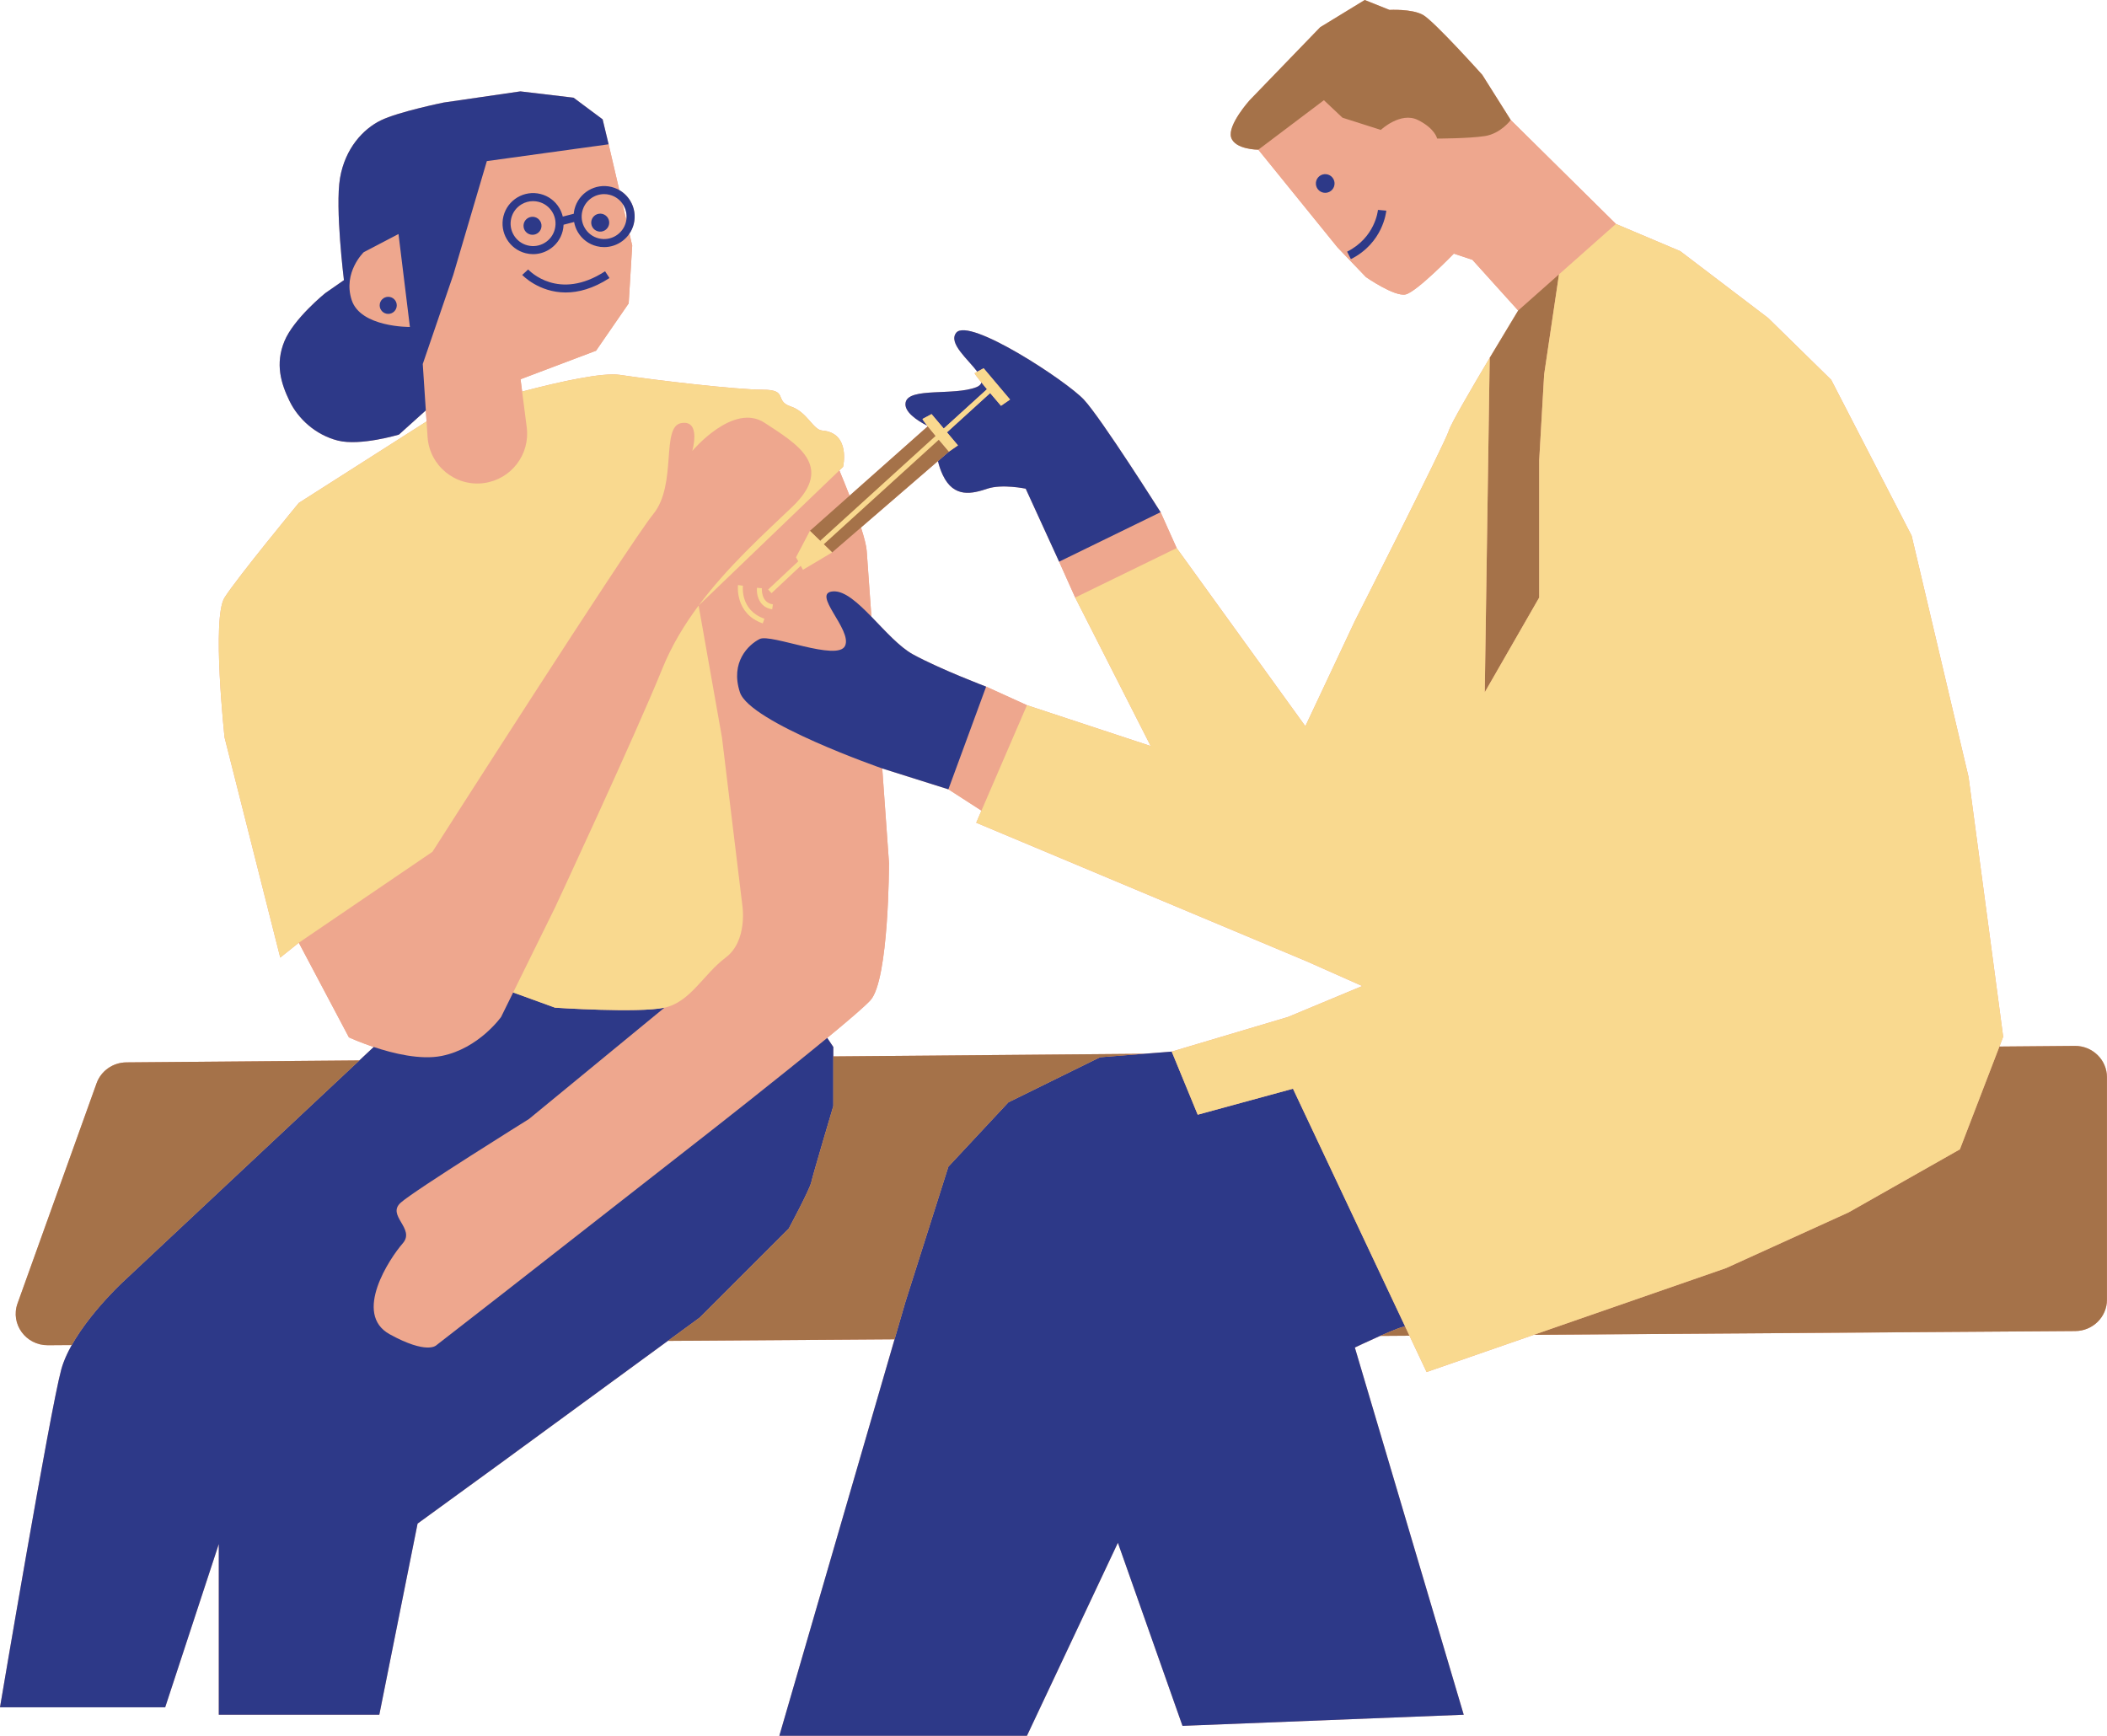
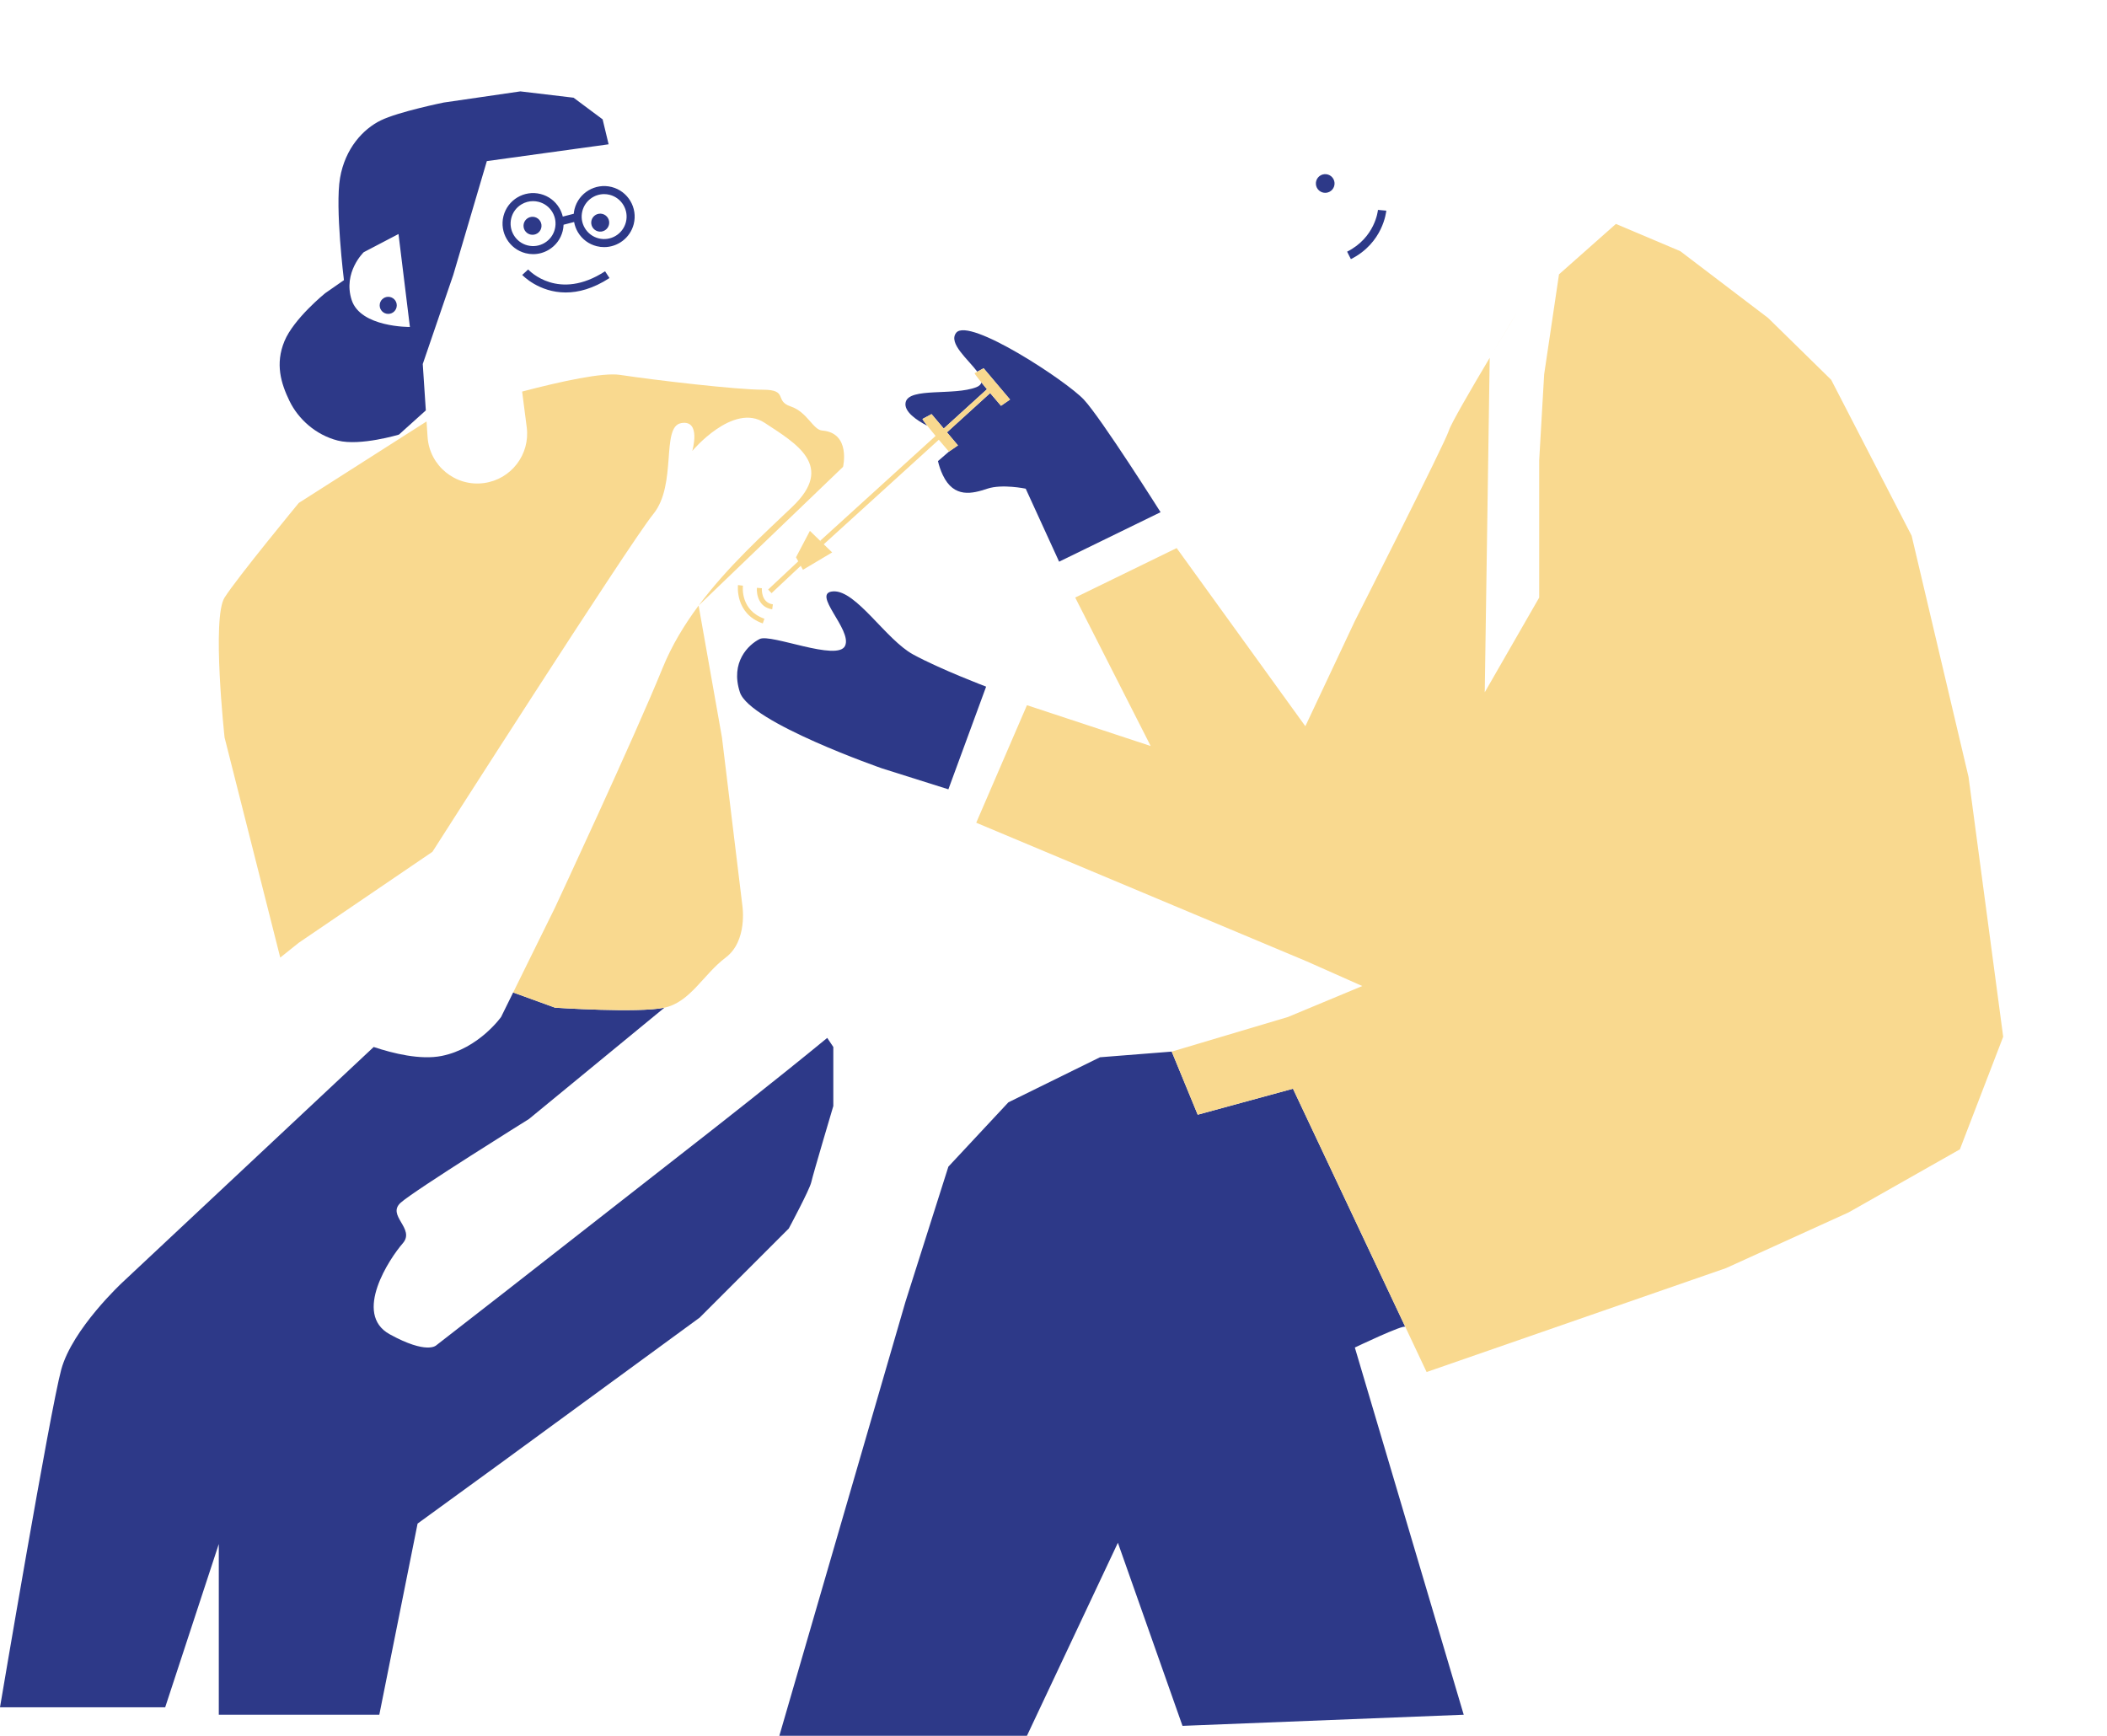
<svg xmlns="http://www.w3.org/2000/svg" height="364.2" preserveAspectRatio="xMidYMid meet" version="1.0" viewBox="0.0 0.0 442.0 364.2" width="442.0" zoomAndPan="magnify">
  <g fill="#EEA78E" id="change1_1">
-     <path d="M435.24,219.429l-15.808,0.134l0.79-2.054l-7.268-54.507l-11.939-50.614l-16.871-32.704l-13.237-12.978 L352.478,52.69l-13.497-5.71l-22.062-21.803l-5.97-9.474c0,0-10.123-11.291-12.459-12.589s-7.008-1.038-7.008-1.038L286.291,0 l-9.344,5.71l-14.795,15.314c0,0-4.672,5.191-3.893,7.787c0.779,2.595,5.71,2.595,5.71,2.595l16.612,20.505l5.97,6.229 c0,0,5.97,4.153,8.306,3.634s10.123-8.565,10.123-8.565l3.894,1.298l9.604,10.642l-5.97,9.922 c-3.82,6.419-8.139,13.834-8.565,15.255c-0.779,2.595-19.726,39.972-19.726,39.972l-10.382,22.062l-26.994-37.376l-3.374-7.527 c0,0-12.459-19.726-16.093-23.62s-24.139-17.39-26.784-14.016c-1.71,2.181,2.495,5.554,4.424,8.158l-0.563,0.303 c0,0.145,0.611,0.949,1.426,1.957c-0.104,0.406-0.431,0.749-1.084,1.002c-4.672,1.817-14.016,0-14.795,3.115 c-0.495,1.982,2.368,3.855,4.52,4.958c0.041,0.052,0.083,0.104,0.125,0.158l-0.024-0.029l-16.4,14.552 c-0.702-1.806-1.436-3.62-2.137-5.31l0.773-0.743c0,0,1.697-7.129-4.376-7.617c-1.94-0.156-3.115-3.893-6.619-5.061 c-3.504-1.168-0.389-3.504-5.84-3.504s-22.192-1.947-29.979-3.115c-3.592-0.539-12.235,1.332-20.507,3.503l-0.333-2.585 l15.84-5.984l6.844-9.927l0.741-12.139l-0.582-2.496c0.403-0.597,0.714-1.27,0.901-2.007c0.72-2.845-0.599-5.731-3.029-7.125 l-2.24-9.614l-1.257-5.232l-6.096-4.542l-11.158-1.326l-16.084,2.341c0,0-9.483,1.93-13.19,3.74 c-3.707,1.81-7.478,5.852-8.554,12.076c-1.076,6.224,0.817,21.445,0.817,21.445l-3.943,2.743c0,0-6.597,5.333-8.55,10.085 c-1.953,4.753-0.731,8.81,1.075,12.531s5.446,7.11,10.142,8.299c4.696,1.189,12.81-1.254,12.81-1.254l5.641-5.076l0.153,2.316 L62.683,105.51c0,0-12.848,15.573-15.573,19.856c-2.726,4.283,0,29.355,0,29.355l11.68,46.176l3.893-3.115l10.512,19.856 c0,0,2.141,0.998,5.198,2.018l-3.003,2.814l-48.878,0.413c-2.817,0.024-5.317,1.778-6.254,4.388L3.679,273.463 c-1.542,4.295,1.723,8.792,6.359,8.76l5.018-0.035c-0.959,1.703-1.745,3.445-2.208,5.141C10.512,295.894,0,358.188,0,358.188 h34.651l11.247-34.261v35.819h33.673l8.029-40.101l17.131-12.459l35.368-25.871l47.559-0.332l-24.168,83.176h51.942l19.077-40.491 l13.552,38.414l58.994-2.336l-22.841-77.036c0,0,2.648-1.267,5.296-2.439l6.164-0.043l3.594,7.621l22.48-7.803l113.595-0.794 c3.677-0.026,6.645-2.961,6.645-6.574v-46.675C441.99,222.35,438.958,219.397,435.24,219.429z M131.37,46.137l-0.787-3.379 C131.252,43.72,131.554,44.915,131.37,46.137z M196.766,96.734c0.216,0.935,0.536,1.923,1.016,2.936 c2.336,4.932,6.229,3.893,9.344,2.855c3.115-1.038,8.046,0,8.046,0l7.008,15.314l3.374,7.527l15.833,31.147l-25.956-8.565 l-8.565-3.893c0,0-9.604-3.634-15.314-6.748c-2.868-1.565-5.868-4.963-8.751-7.925c-0.5-7-0.879-12.299-0.982-13.748 c-0.081-1.133-0.535-2.893-1.199-4.964L196.766,96.734z M270.198,213.355l-24.398,7.268l-5.767,0.455l-65.222,0.551v-1.974 l-1.277-1.906c4.37-3.6,7.901-6.619,9.063-7.898c3.894-4.283,3.894-28.811,3.894-28.811s-0.623-8.726-1.416-19.82l13.874,4.376 l6.935,4.472l-1.094,2.536l69.302,29.07l11.68,5.191L270.198,213.355z" />
-     <path d="M318.476,65.149c0,0-2.815,4.621-5.969,9.921L318.476,65.149z" />
-   </g>
+     </g>
  <g id="change1_2">
-     <path d="M181.819,115.632c0.389,5.451,4.672,65.408,4.672,65.408s0,24.528-3.894,28.811 c-3.893,4.283-34.261,28.032-34.261,28.032l-42.827,33.483l-14.016,10.901c0,0-1.947,1.947-9.733-2.336 c-7.787-4.283,0-15.963,2.725-19.077s-3.504-5.84-0.389-8.565c3.115-2.725,26.864-17.52,26.864-17.52l28.421-23.36 c5.451-1.168,8.176-7.008,12.848-10.512c4.672-3.504,3.504-10.901,3.504-10.901l-4.283-35.274l-4.899-27.675v0l29.526-28.361 C178.615,104.798,181.598,112.537,181.819,115.632z M92.662,221.531c7.787-1.557,12.459-8.176,12.459-8.176l11.317-22.971 c0,0,16.715-35.819,22.555-50.224c5.84-14.405,18.299-25.307,27.253-33.872c8.955-8.565,0.779-13.237-5.84-17.584 s-15.184,5.904-15.184,5.904s1.947-6.619-2.336-5.84c-4.283,0.779-0.779,12.848-5.84,19.077 c-5.061,6.229-46.331,70.859-46.331,70.859l-28.032,19.077l10.512,19.856C73.195,217.638,84.875,223.089,92.662,221.531z M222.18,117.839l3.374,7.527l21.283-10.382l-3.374-7.527L222.18,117.839z M198.95,165.597l6.935,4.472l9.547-22.122l-8.565-3.893 L198.95,165.597z M338.981,46.98l-22.062-21.803c0,0-2.076,2.855-5.451,3.374s-9.993,0.519-9.993,0.519s-0.389-2.076-4.023-3.893 s-7.787,2.076-7.787,2.076l-8.046-2.56l-3.894-3.67l-13.756,10.382l16.612,20.505l5.97,6.229c0,0,5.97,4.153,8.306,3.634 s10.123-8.565,10.123-8.565l3.894,1.298l9.604,10.642l2.646-2.344l5.922-5.247v0L338.981,46.98z M101.538,101.343 c5.693-0.775,9.694-5.999,8.959-11.697l-1.3-10.082l15.84-5.984l6.844-9.927l0.741-12.139l-4.949-21.242l-25.545,3.527 l-7.043,23.869l-6.401,18.701l1.01,15.302C90.094,97.718,95.533,102.16,101.538,101.343z M73.766,62.924 c-1.864-5.795,2.535-10.012,2.535-10.012l7.296-3.816l2.392,19.5C85.989,68.595,75.63,68.719,73.766,62.924z M79.647,64.063 c0,0.99,0.803,1.793,1.793,1.793c0.99,0,1.793-0.803,1.793-1.793s-0.803-1.793-1.793-1.793C80.45,62.27,79.647,63.073,79.647,64.063 z" fill="#EEA78E" />
-   </g>
+     </g>
  <g id="change2_1">
    <path d="M165.467,257.74l-18.688,18.688l-42.048,30.757L87.6,319.644l-8.029,40.101H45.898v-35.819l-11.247,34.261H0 c0,0,10.512-62.294,12.848-70.859c2.336-8.565,12.848-18.299,12.848-18.299l52.697-49.375c4.087,1.364,9.814,2.767,14.269,1.876 c7.787-1.557,12.459-8.176,12.459-8.176l2.53-5.135l8.787,3.189c0,0,17.493,1.168,22.944,0l-28.421,23.36 c0,0-23.75,14.795-26.864,17.52c-3.115,2.725,3.115,5.451,0.389,8.565s-10.512,14.795-2.725,19.077 c7.787,4.283,9.733,2.336,9.733,2.336l14.016-10.901l42.827-33.483c0,0,14.933-11.679,25.198-20.134l1.277,1.906v12.388 c0,0-4.283,14.405-4.618,15.963C169.857,249.563,165.467,257.74,165.467,257.74z M284.214,282.709c0,0,10.304-4.932,10.588-4.331 l-23.566-49.968l-19.986,5.451l-5.451-13.237l-15.054,1.188l-19.207,9.453l-12.589,13.497l-9.011,28.37l-26.449,91.026h51.942 l19.077-40.491l13.552,38.414l58.994-2.336L284.214,282.709z M185.076,161.221l13.874,4.376l7.917-21.543 c0,0-9.604-3.634-15.314-6.748c-5.71-3.115-11.94-13.497-16.741-13.238c-4.802,0.26,4.023,8.046,2.466,11.421 c-1.557,3.374-15.573-2.6-17.909-1.43c-2.336,1.17-6.229,4.84-4.153,11.182C157.291,151.581,185.076,161.221,185.076,161.221z M194.517,89.315c-0.584-0.739-0.996-1.3-0.996-1.417l1.896-1.021l2.555,3.026l9.054-8.228l0.352,0.387 c-0.519-0.62-1.043-1.254-1.504-1.824c-0.104,0.406-0.431,0.749-1.084,1.003c-4.672,1.817-14.016,0-14.795,3.115 C189.5,86.338,192.366,88.212,194.517,89.315z M206.344,77.261l5.541,6.562l-1.896,1.312c0,0-1.074-1.243-2.276-2.672l-9.067,8.239 l2.311,2.737l-1.896,1.312l-2.297,1.982c0.216,0.935,0.536,1.923,1.016,2.936c2.336,4.932,6.229,3.893,9.344,2.855 c3.115-1.038,8.046,0,8.046,0l7.008,15.314l21.284-10.382c0,0-12.459-19.726-16.093-23.62s-24.139-17.39-26.784-14.016 c-1.71,2.181,2.495,5.554,4.424,8.158L206.344,77.261z M278.147,40.45c1.08-0.081,1.889-1.023,1.807-2.102 c-0.081-1.08-1.023-1.889-2.102-1.807c-1.08,0.082-1.889,1.023-1.807,2.102C276.126,39.722,277.068,40.531,278.147,40.45z M290.813,44.195l-1.749-0.16c-0.022,0.236-0.621,5.816-6.471,8.764l0.791,1.568C290.128,50.969,290.787,44.469,290.813,44.195z M111.455,45.499c-1.033,0.141-1.757,1.092-1.617,2.125c0.14,1.033,1.092,1.757,2.125,1.617c1.033-0.14,1.757-1.092,1.617-2.125 S112.489,45.359,111.455,45.499z M125.657,44.839c-1.033,0.14-1.757,1.092-1.617,2.125c0.14,1.033,1.092,1.757,2.125,1.617 s1.757-1.092,1.617-2.125C127.642,45.423,126.69,44.699,125.657,44.839z M110.797,56.534l-1.247,1.143 c0.049,0.055,3.46,3.683,9.127,3.683c2.615,0,5.711-0.773,9.178-3.026l-0.922-1.418C117.19,63.247,111.053,56.811,110.797,56.534z M128.305,39.229c3.425,0.868,5.504,4.358,4.638,7.782c-0.734,2.897-3.349,4.833-6.21,4.833c-0.52,0-1.046-0.063-1.572-0.196 c-1.658-0.42-3.054-1.461-3.93-2.931c-0.4-0.67-0.662-1.395-0.797-2.14l-2.209,0.57c-0.017,0.446-0.078,0.893-0.19,1.336 c-0.42,1.659-1.461,3.055-2.931,3.931c-1.005,0.599-2.128,0.906-3.268,0.906c-0.527,0-1.058-0.066-1.582-0.198 c-3.424-0.867-5.504-4.358-4.639-7.781c0.868-3.425,4.359-5.503,7.782-4.638c1.658,0.42,3.054,1.461,3.93,2.931 c0.34,0.571,0.583,1.18,0.732,1.808l2.302-0.594c0.031-0.328,0.08-0.656,0.162-0.981C121.391,40.444,124.884,38.363,128.305,39.229z M115.874,44.499c-0.645-1.081-1.672-1.847-2.892-2.155c-0.387-0.099-0.778-0.146-1.166-0.146c-0.839,0-1.665,0.226-2.404,0.666 c-1.082,0.645-1.848,1.672-2.156,2.893c-0.638,2.519,0.894,5.088,3.413,5.726c1.22,0.308,2.486,0.125,3.569-0.521 c1.081-0.645,1.847-1.672,2.155-2.892v-0.001C116.703,46.848,116.519,45.581,115.874,44.499z M127.89,40.87 c-0.386-0.099-0.773-0.145-1.155-0.145c-2.106,0-4.03,1.424-4.57,3.558c-0.31,1.22-0.125,2.487,0.52,3.569 c0.645,1.081,1.672,1.847,2.892,2.155c2.521,0.644,5.089-0.893,5.727-3.412C131.941,44.077,130.409,41.508,127.89,40.87z M81.441,65.856c0.99,0,1.793-0.803,1.793-1.793s-0.803-1.793-1.793-1.793c-0.99,0-1.793,0.803-1.793,1.793 S80.45,65.856,81.441,65.856z M60.734,84.133c-1.806-3.721-3.028-7.778-1.075-12.531c1.953-4.753,8.55-10.085,8.55-10.085 l3.943-2.743c0,0-1.893-15.221-0.817-21.445c1.076-6.224,4.848-10.266,8.554-12.076c3.707-1.81,13.19-3.74,13.19-3.74l16.084-2.341 l11.158,1.326l6.096,4.542l1.257,5.232l-25.545,3.527l-7.043,23.869l-6.401,18.701l0.642,9.733l-5.641,5.076 c0,0-8.114,2.443-12.81,1.254C66.179,91.243,62.54,87.854,60.734,84.133z M73.766,62.924c1.864,5.795,12.223,5.672,12.223,5.672 l-2.392-19.5l-7.296,3.816C76.301,52.912,71.902,57.129,73.766,62.924z" fill="#2D3988" />
  </g>
  <g id="change3_1">
-     <path d="M174.811,221.629l65.222-0.551l-9.287,0.733l-19.207,9.453l-12.589,13.497l-9.011,28.37l-2.281,7.851 l-47.559,0.332l6.68-4.887l18.688-18.688c0,0,4.39-8.176,4.726-9.733c0.336-1.557,4.618-15.963,4.618-15.963V221.629z M294.802,278.378c-0.14-0.296-2.716,0.753-5.292,1.893l6.164-0.043l-24.438-51.818L294.802,278.378z M20.258,227.271L3.679,273.463 c-1.542,4.295,1.723,8.792,6.359,8.76l5.018-0.035c3.883-6.897,10.64-13.158,10.64-13.158L75.39,222.47l-48.878,0.413 C23.695,222.906,21.194,224.661,20.258,227.271z M435.24,219.429l-15.808,0.134l-8.294,21.566l-23.36,13.237l-25.696,11.68 l-40.332,14l113.595-0.794c3.677-0.026,6.645-2.961,6.645-6.574v-46.675C441.99,222.35,438.958,219.397,435.24,219.429z M322.888,96.555l1.038-18.003l3.117-20.995l-8.567,7.592l-5.97,9.922l-1.038,70.17l11.421-19.874V96.555z M316.918,25.177 l-5.97-9.474c0,0-10.123-11.291-12.459-12.589s-7.008-1.038-7.008-1.038L286.291,0l-9.344,5.71l-14.795,15.314 c0,0-4.672,5.191-3.893,7.787c0.779,2.595,5.71,2.595,5.71,2.595l13.756-10.382l3.894,3.67l8.046,2.56c0,0,4.153-3.893,7.787-2.076 s4.023,3.893,4.023,3.893s6.619,0,9.993-0.519S316.918,25.177,316.918,25.177z M199.062,94.751l-4.447-5.309l-24.718,21.932 l4.667,4.521L199.062,94.751z" fill="#A57249" />
-   </g>
+     </g>
  <g id="change4_1">
    <path d="M146.552,127.046L146.552,127.046C146.552,127.046,146.552,127.046,146.552,127.046L146.552,127.046z M172.475,90.326c-1.94-0.156-3.115-3.893-6.619-5.061c-3.504-1.168-0.389-3.504-5.84-3.504s-22.192-1.947-29.979-3.115 c-3.592-0.539-12.235,1.332-20.507,3.503l0.967,7.497c0.735,5.698-3.266,10.922-8.959,11.697 c-6.005,0.818-11.444-3.625-11.843-9.671l-0.215-3.253L62.683,105.51c0,0-12.848,15.573-15.573,19.856 c-2.726,4.283,0,29.355,0,29.355l11.68,46.176l3.893-3.115l28.032-19.077c0,0,41.27-64.63,46.331-70.859 c5.061-6.229,1.557-18.299,5.84-19.077c4.282-0.779,2.336,5.84,2.336,5.84s8.565-10.25,15.184-5.904s14.795,9.018,5.84,17.584 c-6.009,5.748-13.588,12.554-19.693,20.758l30.299-29.103C176.851,97.943,178.548,90.814,172.475,90.326z M151.451,154.721 l-4.899-27.675c-2.994,4.022-5.638,8.375-7.56,13.114c-5.84,14.406-22.555,50.224-22.555,50.224l-8.787,17.835l8.787,3.189 c0,0,17.493,1.168,22.944,0s8.176-7.008,12.848-10.512c4.672-3.504,3.504-10.901,3.504-10.901L151.451,154.721z M318.476,65.149 c0,0-2.815,4.621-5.969,9.921L318.476,65.149z M412.954,163.001l-11.939-50.614l-16.871-32.704l-13.237-12.978L352.478,52.69 l-13.497-5.71l-11.938,10.578l-3.117,20.995l-1.038,18.003v28.811l-11.421,19.874l1.038-70.17 c-3.82,6.419-8.139,13.834-8.565,15.255c-0.779,2.595-19.726,39.972-19.726,39.972l-10.382,22.062l-26.994-37.376l-21.283,10.382 l15.833,31.147l-25.956-8.565l-10.642,24.658l69.302,29.07l11.68,5.191l-15.573,6.489l-24.398,7.268l5.451,13.237l19.986-5.451 l28.032,59.438l62.812-21.803l25.696-11.68l23.36-13.237l9.084-23.62L412.954,163.001z M318.476,65.149l8.567-7.591v0 L318.476,65.149z M207.714,82.463c1.202,1.429,2.276,2.672,2.276,2.672l1.896-1.312l-5.541-6.562l-1.896,1.021 c0,0.227,1.493,2.065,2.93,3.781l-0.352-0.387l-9.054,8.228l-2.555-3.026l-1.896,1.021c0,0.217,1.367,1.909,2.743,3.558 l-24.19,21.982l0.35,0.385l-2.526-2.447l-2.916,5.541l0.47,0.846l-6.315,5.92l0.715,0.762l6.123-5.741l0.465,0.838l6.125-3.646 l-1.762-1.707l24.135-21.931c1.139,1.352,2.126,2.495,2.126,2.495l1.896-1.312l-2.311-2.737L207.714,82.463z M159.825,123.408 l-1.041-0.089c-0.12,1.385,0.396,4.109,3.204,4.509l0.146-1.035C159.609,126.433,159.816,123.531,159.825,123.408z M155.851,122.876 l-1.037-0.134c-0.008,0.061-0.703,5.995,5.199,8.05l0.344-0.986C155.267,128.033,155.824,123.085,155.851,122.876z" fill="#F9D98F" />
  </g>
</svg>